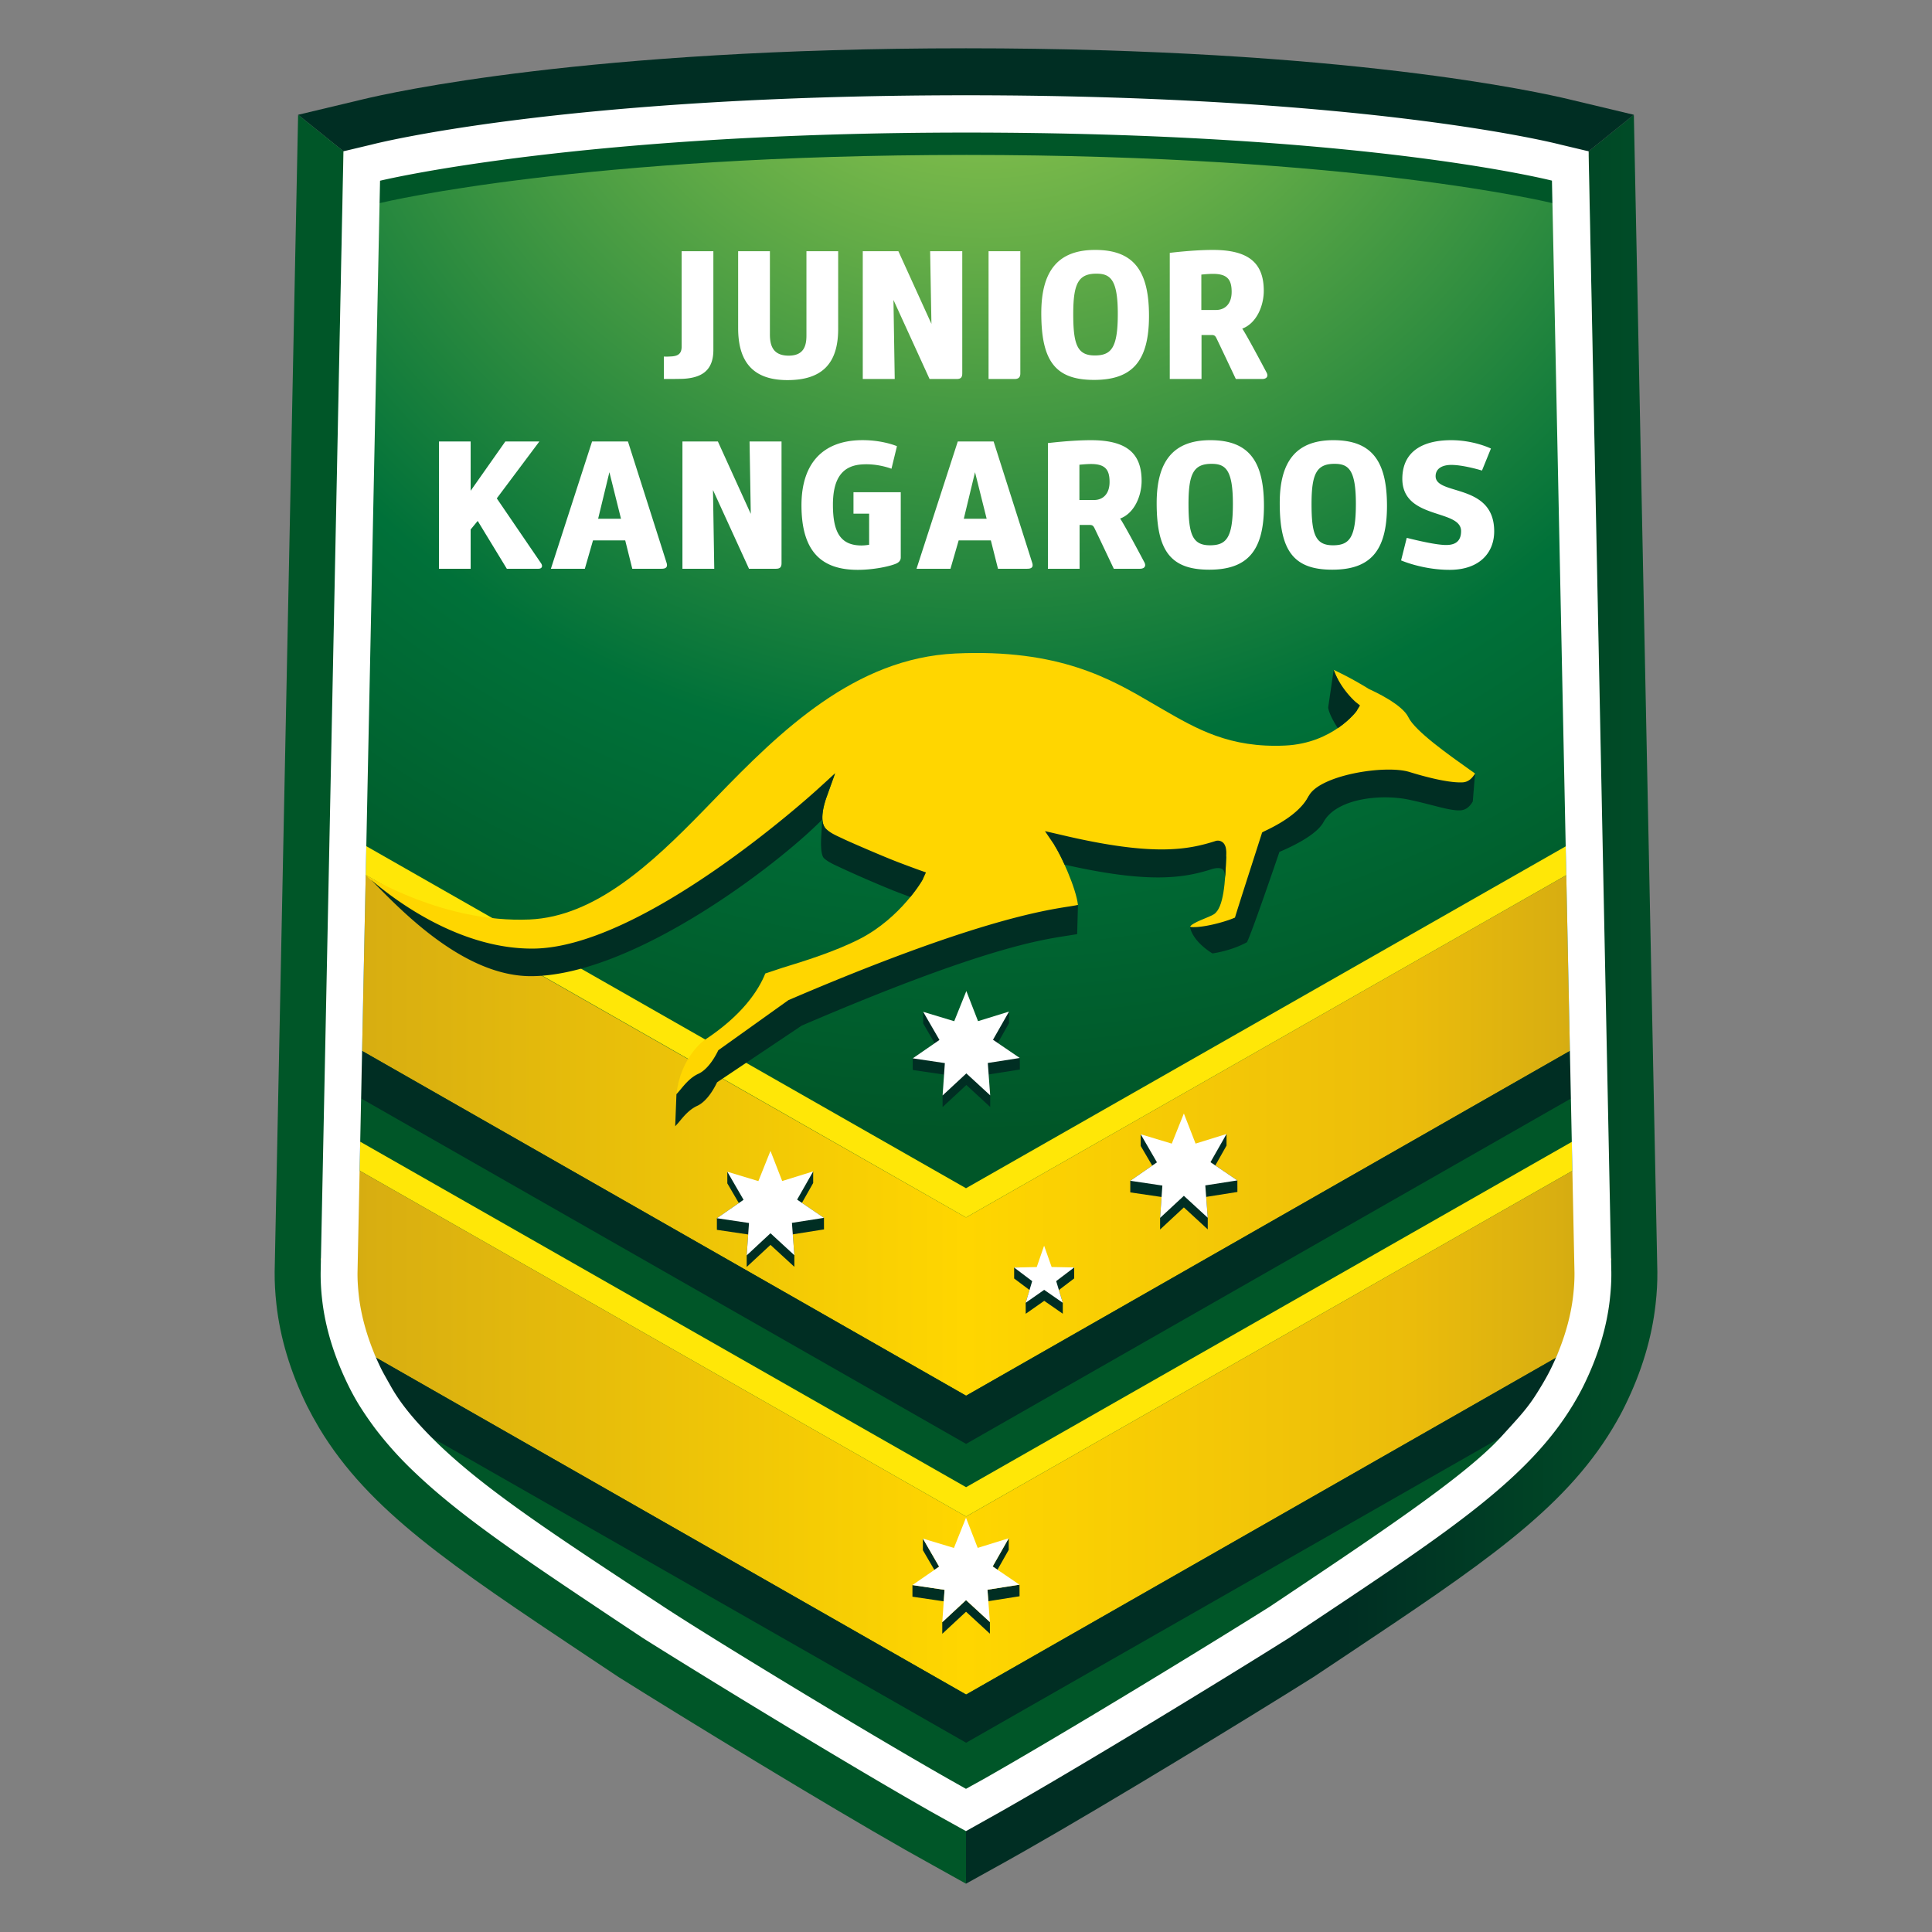
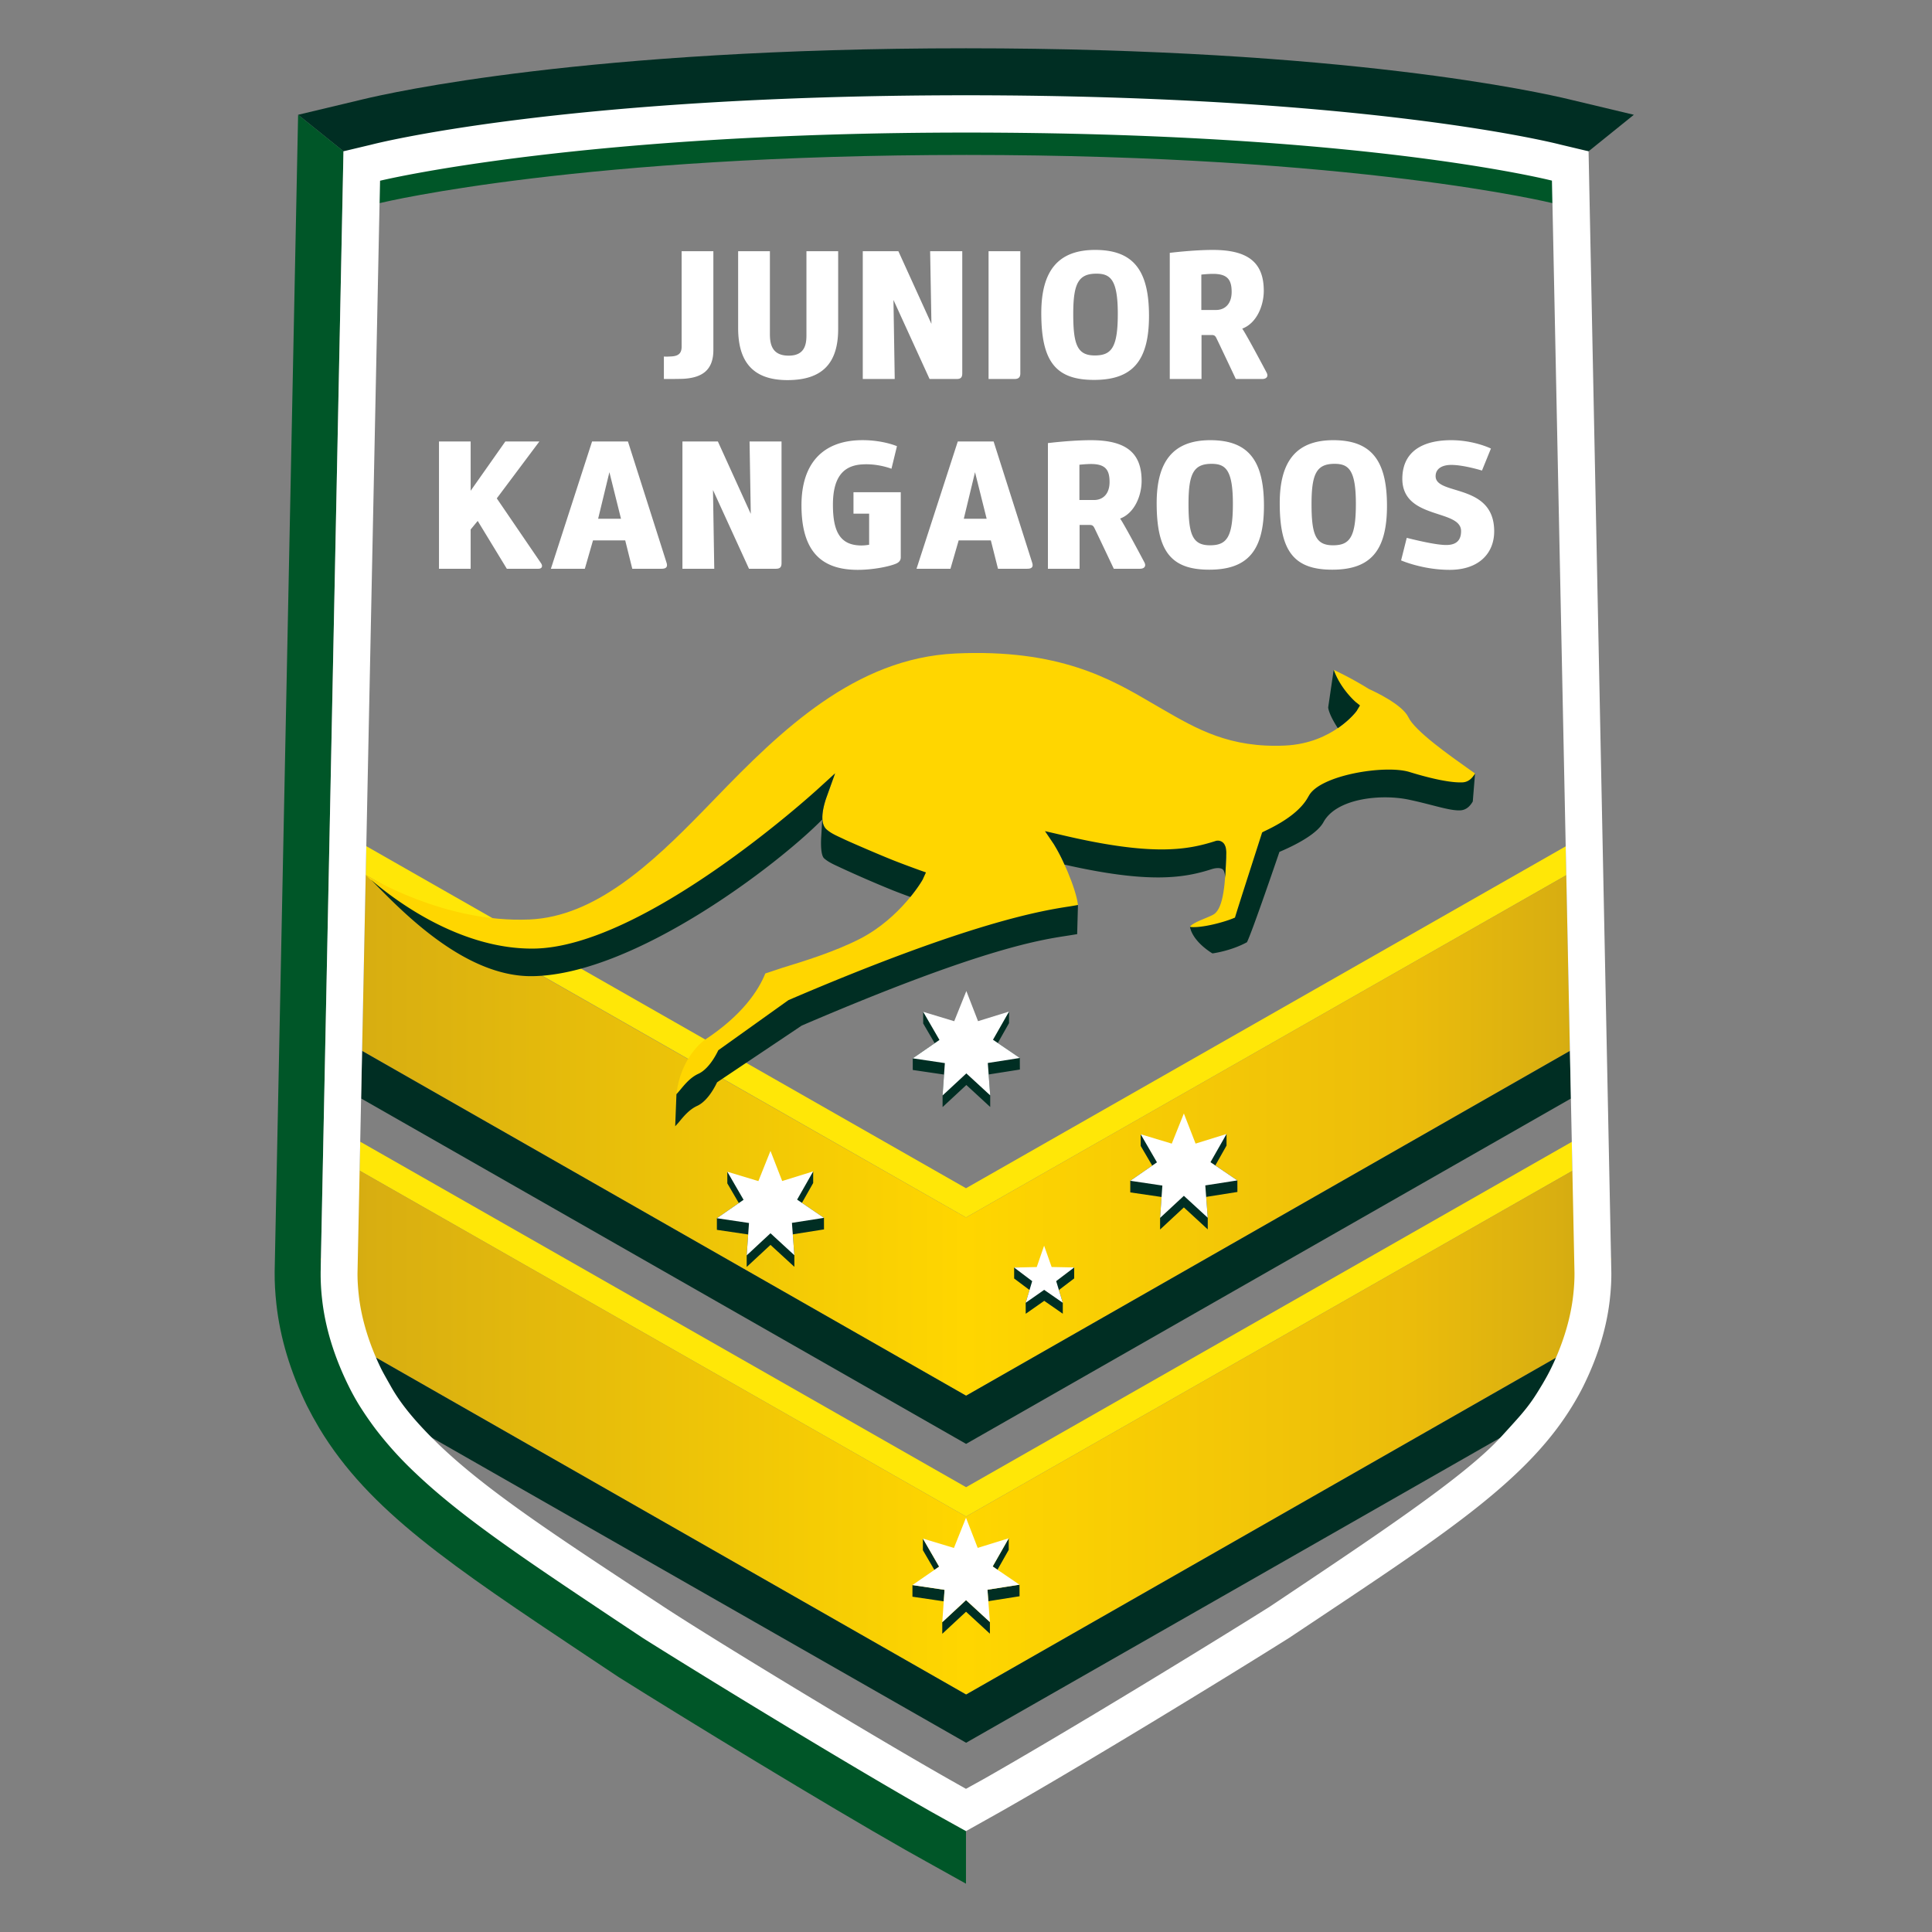
<svg xmlns="http://www.w3.org/2000/svg" clip-rule="evenodd" fill-rule="evenodd" stroke-linejoin="round" stroke-miterlimit="1.414" viewBox="0 0 100 100">
  <rect x="0" y="0" width="100" height="100" fill="#808080" stroke="none" />
  <radialGradient id="a" cx="50.963" cy="-6.206" gradientUnits="userSpaceOnUse" r="64.874">
    <stop offset="0" stop-color="#96ca4e" />
    <stop offset=".1" stop-color="#96ca4e" />
    <stop offset=".7" stop-color="#007139" />
    <stop offset="1" stop-color="#005628" />
  </radialGradient>
  <linearGradient id="b" gradientTransform="matrix(-20.629 0 0 -20.629 90.16 51.72)" gradientUnits="userSpaceOnUse" x2="1">
    <stop offset="0" stop-color="#005728" />
    <stop offset="1" stop-color="#002e23" />
  </linearGradient>
  <linearGradient id="c" gradientTransform="matrix(76.878 0 0 76.878 11.507 66.5)" gradientUnits="userSpaceOnUse" x2="1">
    <stop offset="0" stop-color="#b39612" />
    <stop offset=".1" stop-color="#d8ae11" />
    <stop offset=".5" stop-color="#ffd600" />
    <stop offset=".8" stop-color="#ebbc0b" />
    <stop offset=".9" stop-color="#d8ae11" />
    <stop offset="1" stop-color="#b39612" />
  </linearGradient>
-   <path d="m83.403 70.5v-62.48l-66.806-.189-1.167 62.203 34.569 27.166z" fill="url(#a)" />
-   <path d="m85.784 65.811-1.216-59.87-2.344 1.89 1.178 58.028-1.978 6.843-31.425 22.076v2.722l2.105-1.167s.789-.442 1.021-.577c4.24-2.412 11.353-6.749 14.855-8.95l1.652-1.1c7.024-4.684 11.269-7.512 13.834-11.772.245-.408.459-.794.647-1.182.86-1.749 1.39-3.516 1.579-5.243.069-.602.098-1.149.092-1.698z" fill="url(#b)" />
+   <path d="m83.403 70.5v-62.48z" fill="url(#a)" />
  <g fill-rule="nonzero">
    <path d="m84.568 5.941-3.242-.774-.141-.034c-1.405-.334-11.536-2.633-31.176-2.633h-.018c-19.643 0-29.773 2.299-31.176 2.633l-.141.034-3.244.774 2.348 1.89h64.446z" fill="#002e23" />
    <path d="m49.184 92.626-29.134-18.09-3.453-8.677 1.181-58.028-2.348-1.89-1.214 59.899c-.004.524.025 1.067.09 1.66.191 1.736.721 3.505 1.584 5.265.188.373.397.755.643 1.169 2.566 4.257 6.805 7.084 13.834 11.772l1.653 1.1c3.504 2.201 10.612 6.538 14.848 8.946.244.141 1.06.593 1.06.593l2.071 1.155v-2.722zm31.17-82.112-.024-2.494-30.299-3.089-30.361 3.089-.024 2.494.012-.002c.396-.096 10.575-2.492 30.371-2.492 20.195 0 30.323 2.494 30.325 2.494z" fill="#005628" />
    <path d="m50.005 78.495-31.389-17.9.03-1.5 31.359 17.882 31.352-17.875.03 1.499zm-.005-15.48s-31-17.689-31.072-17.724l.03-1.494 31.042 17.706 31.042-17.697.031 1.493z" fill="#ffe707" />
  </g>
  <path d="m80.534 70.279c.229-.528 2.869-5.09 2.869-5.09l-2.016-4.588-31.382 17.894-31.389-17.9-2.019 4.594s2.65 4.58 2.866 5.081l30.543 17.439zm-30.529 1.962 31.254-17.846-.188-9.095-31.071 17.715s-30.99-17.651-31.071-17.722l-.187 9.102z" fill="url(#c)" />
  <path d="m49.452 33.825c-5.184.24-9.034 3.982-12.408 7.476l-.609.627c-2.704 2.779-5.631 5.519-9.03 5.665-4.46.189-8.339-2.236-8.477-2.302 0 0 4.428 4.382 8.202 4.709l8.686-2.717 7.408-7.254-.451 1.258c-.145.41-.387 1.293.007 1.643l.83.718 4.169 1.834c-.032.087-1.161 2.017-3.247 3.1-1.296.669-2.943 1.177-4.038 1.512 0 0-.836.281-.882.293-.356.887-1.199 2.167-3.136 3.438 0 0-1.241.848-1.463 2.809l1.177.207s1.251-2.361 1.261-2.372c0 0 18.254-7.612 18.344-7.627-.102-.887-.875-2.574-1.23-3.117l8.903.608c-.049 1.306-.122 2.645-.634 2.987-.233.157-1.148.43-1.242.658l1.923.588 4.229-7.371 8.256-.05.348-1.109c-.074-.056-.329-.233-.329-.233-.97-.689-2.786-1.967-3.119-2.676-.315-.665-1.761-1.336-2.045-1.464-.939-.587-1.804-.982-1.823-.991.361.997 1.207 2.097 1.207 2.097-.004.02-1.233 1.707-3.727 1.821-2.856.13-4.547-.845-6.336-1.878l-.519-.302c-2.152-1.26-4.822-2.835-10.205-2.585z" fill="#ffd600" fill-rule="nonzero" />
  <path d="m19.463 70.27 30.543 17.439 30.528-17.43.853 1.845-3.733 2.293-27.648 15.787-27.658-15.794-.016-.015-3.404-1.985zm30.539 12.552-1.23 1.143v.6l1.23-1.142 1.235 1.136v-.601zm-1.112-.532-1.662-.247v.602l1.621.239zm2.222-.006 1.657-.26.003.598-1.617.256zm-3.343-2.649v.603l.594 1.021.246-.17zm3.612 1.444.83-1.457v.598l-.582 1.029zm29.878-26.683.051 2.465-31.305 17.874-31.312-17.879.049-2.461 31.263 17.846zm-28.767 11.212 3.108-.005v.567l-.791.601.201.661v.566l-.961-.667-.958.67-.002-.569.2-.66-.797-.597zm-11.102-4.193.7-.783v.6l-.583 1.03 1.141.774.002.597-1.617.256.083 1.081v.6l-1.236-1.135-1.231 1.142v-.599l.078-1.082-1.621-.24v-.601l1.136-.784-.596-1.021v-.603l.703.768zm21.398-2.168.697-.552v.599l-.58 1.029 1.141.775.002.597-1.617.256.082 1.08v.601l-1.236-1.137-1.231 1.144v-.601l.077-1.082-1.62-.238v-.601l1.137-.784-.598-1.021v-.603l.706.538zm-21.979-7.48c9.512-4.081 13.197-4.643 14.581-4.856l.405-.069-.041 1.51c-.088.012-.409.065-.409.065-1.381.216-4.335.584-13.848 4.667l-4.381 2.936c-.009.01-.402.921-1.015 1.213-.43.192-.723.56-.981.873 0 0-.088.099-.172.189l.065-1.661c.083-.089.166-.188.166-.188.261-.315.554-.682.987-.875.609-.292 1.004-1.201 1.015-1.212zm10.721 1.494.697-.902v.598l-.581 1.029 1.139.775.003.598-1.616.255.081 1.082v.6l-1.235-1.137-1.23 1.143v-.601l.075-1.082-1.619-.238v-.602l1.135-.783-.595-1.022v-.602l.731.889zm-8.972-10.842c-2.303 2.343-9.739 8.035-14.999 8.107-3.563.048-6.852-3.464-8.374-5.007 1.612 1.39 4.85 3.603 8.398 3.58 5.711-.027 14.557-8.092 14.648-8.168l.993-.902-.451 1.258c-.094.266-.228.732-.205 1.122h-.001c.014.211.075.399.213.521.252.22.576.349.877.493.247.124 2.043.899 2.696 1.151.405.158.824.313 1.23.46l.345.122-.149.326c-.013.038-.237.427-.659.945a42.191 42.191 0 0 1 -.89-.336 61.885 61.885 0 0 1 -2.698-1.17c-.296-.142-.623-.27-.874-.491-.189-.17-.171-.853-.149-1.156zm33.135-1.924c.328-.012.529-.244.655-.459l-.117 1.448c-.121.213-.324.447-.651.46-.563.024-1.392-.285-2.654-.553-1.442-.304-3.749-.075-4.423 1.163-.284.521-1.151 1.06-2.28 1.54 0 0-1.439 4.225-1.682 4.676-.835.458-1.785.578-1.785.578s-1.001-.574-1.164-1.37c.595.074 1.818-.255 2.331-.484.105-.381 1.39-4.347 1.398-4.387l.017-.028.108-.055c1.194-.559 1.947-1.161 2.298-1.829.566-1.076 3.948-1.624 5.209-1.237 1.236.38 2.178.562 2.74.537zm-12.347 4.586c-.079-.205-.425-.158-.623-.096-1.424.46-3.239.764-7.623-.233a8.679 8.679 0 0 0 -.535-1.027l-.477-.706.832.192c4.707 1.116 6.527.792 8.002.317a.397.397 0 0 1 .488.246c.036.066.054.18.063.318 0 .072 0 .157-.005.241-.015.375-.03.755-.059 1.111v-.041a.82.82 0 0 0 -.063-.322zm6.893-8.312.154-.255-.23-.184c-.004-.007-.77-.661-1.131-1.658l-.285 1.94s0 .31.498 1.077c.663-.453.993-.908.994-.92z" fill="#002e23" fill-rule="nonzero" />
  <path d="m82.224 7.831 1.178 58.028c.005.426-.02.88-.076 1.384-.16 1.457-.614 2.959-1.352 4.46-.16.325-.338.65-.55.999-2.29 3.802-6.364 6.521-13.115 11.019l-1.599 1.065c-3.475 2.185-10.541 6.496-14.763 8.9-.232.133-1.948 1.092-1.948 1.092s-1.711-.948-1.948-1.086c-4.218-2.401-11.285-6.711-14.761-8.898l-1.606-1.068c-4.515-3.013-7.792-5.204-10.179-7.479a18.732 18.732 0 0 1 -2.064-2.279 17.279 17.279 0 0 1 -.87-1.269 12.16 12.16 0 0 1 -.541-.989c-.741-1.508-1.199-3.01-1.359-4.468a11.447 11.447 0 0 1 -.074-1.383l1.181-58.028 1.451-.346s9.724-2.548 30.77-2.554c21.047.006 30.773 2.554 30.773 2.554l1.452.346zm-.794 59.202c.044-.385.068-.772.065-1.159l-1.165-56.524s-2.54-.651-7.774-1.29c-4.994-.606-12.452-1.198-22.54-1.198-19.492 0-29.668 2.333-30.346 2.493l-1.165 56.52c-.004.386.023.773.065 1.159.121 1.103.448 2.206.893 3.236.087.201.179.399.274.593.105.211.351.639.472.855.528.953 1.266 1.81 2.123 2.677l.016.015c2.567 2.593 6.478 5.116 11.951 8.721 2.473 1.629 10.342 6.413 14.707 8.898.231.132.993.561.993.561s.777-.429 1.012-.561c4.351-2.478 11.504-6.851 14.692-8.855 5.507-3.681 10.021-6.681 11.939-8.745l.012-.012c.098-.107.838-.915 1.087-1.209.455-.536.695-.898 1.05-1.49.049-.078.092-.155.137-.233.119-.204.231-.411.335-.622.095-.192.186-.387.271-.584.448-1.033.774-2.139.896-3.246zm-32.054 13.088.624-1.562.606 1.56 1.605-.497-.83 1.457 1.388.945-1.657.26.125 1.674-1.235-1.136-1.23 1.143.118-1.675-1.662-.247 1.381-.954-.84-1.454zm4.286-14.539.381-1.105.39 1.103 1.167.023-.932.708.342 1.121-.963-.669-.958.669.337-1.12-.934-.704zm-14.408-4.448.626-1.564.606 1.56 1.604-.498-.831 1.46 1.389.944-1.658.259.126 1.675-1.236-1.137-1.231 1.145.119-1.676-1.662-.247 1.381-.954-.841-1.452zm21.397-1.94.626-1.561.606 1.559 1.602-.497-.83 1.459 1.391.944-1.66.258.127 1.675-1.236-1.136-1.231 1.143.118-1.674-1.661-.247 1.381-.954-.842-1.454zm-11.261-6.336.628-1.562.605 1.559 1.604-.496-.83 1.458 1.388.944-1.657.259.125 1.676-1.235-1.137-1.23 1.142.118-1.675-1.662-.247 1.382-.952-.842-1.455zm27.317-28.502s-.94-.292-1.589-.292c-.471 0-.811.19-.811.584 0 1.016 3.032.339 3.032 2.853 0 1.119-.771 1.994-2.306 1.994-1.403 0-2.513-.489-2.513-.489l.293-1.167s1.202.31 1.814.358c.63.066.998-.123.998-.707 0-1.176-3.135-.555-3.039-2.815.065-1.523 1.373-1.891 2.522-1.891 1.194 0 2.062.433 2.062.433zm-31.721 2.231h-.81v-1.11h2.447v3.377c0 .161-.104.255-.225.312-.358.159-1.215.329-1.998.329-1.832 0-2.916-.894-2.916-3.342 0-2.193 1.128-3.321 3.03-3.369 1.14-.028 1.912.311 1.912.311l-.284 1.168s-.677-.273-1.486-.227c-.943.047-1.544.584-1.544 2.09 0 1.402.377 2.098 1.461 2.108.158 0 .291-.018.413-.037zm20.436-.405c0 2.354-.874 3.305-2.832 3.305-1.987 0-2.721-.962-2.721-3.445 0-2.165.859-3.258 2.777-3.258 1.995 0 2.776 1.082 2.776 3.398zm6.368 0c0 2.354-.876 3.305-2.834 3.305-1.985 0-2.717-.962-2.717-3.445 0-2.165.855-3.258 2.774-3.258 1.995 0 2.777 1.082 2.777 3.398zm-34.82 3.257h-1.647v-6.589h1.834l1.703 3.747-.063-3.747h1.655v6.298c0 .215-.085.291-.293.291h-1.391l-1.864-4.076zm12.226 0h-1.757l2.136-6.589h1.854s2.003 6.288 2.003 6.298c.058.206-.036.291-.263.291h-1.513l-.37-1.469h-1.665zm-18.925 0h-1.757l2.132-6.589h1.856s2.005 6.288 2.005 6.298c.058.206-.039.291-.264.291h-1.516l-.366-1.469h-1.667zm25.608 0h-1.639v-6.504s1.207-.151 2.224-.151c1.862 0 2.626.686 2.626 2.108 0 .753-.359 1.668-1.113 1.949.133.178.659 1.139 1.253 2.259.112.207 0 .339-.229.339h-1.351s-.971-2.053-1.008-2.118c-.057-.113-.113-.15-.245-.15h-.518zm-31.518 0h-1.639v-6.589h1.639v2.552l1.796-2.552h1.762l-2.205 2.946 2.287 3.352c.113.168.039.291-.131.291h-1.637l-1.507-2.476-.365.443zm43.524-3.351c0 1.572.205 2.136 1.109 2.136.855 0 1.186-.394 1.186-2.144 0-1.761-.377-2.072-1.103-2.072-.929 0-1.192.509-1.192 2.08zm-6.368 0c0 1.572.208 2.136 1.111 2.136.856 0 1.186-.394 1.186-2.144 0-1.761-.378-2.072-1.102-2.072-.933 0-1.195.509-1.195 2.08zm-11.631.763h1.183l-.602-2.41zm-18.927 0h1.184l-.601-2.41zm26.472-1.903c0-.629-.216-.931-.959-.931-.265 0-.602.038-.602.038v1.826h.754c.468 0 .807-.32.807-.933zm-19.225-11.946h1.644v4.309c0 .633.2 1.097.974 1.097.775 0 .917-.501.917-1.04v-4.366h1.642v4.026c0 1.785-.83 2.646-2.625 2.646-1.785 0-2.552-.946-2.552-2.692zm21.266 3.346c0 2.362-.878 3.316-2.845 3.316-1.993 0-2.73-.964-2.73-3.458 0-2.174.86-3.27 2.786-3.27 2.005 0 2.789 1.087 2.789 3.412zm-6.962 3.269h-1.342v-6.615h1.644v6.322c0 .208-.095.293-.302.293zm-15.586-1.503c0 1.125-.68 1.446-1.579 1.494a34.61 34.61 0 0 1 -.982.009v-1.163c.152.011.284 0 .426-.008.34-.029.492-.17.492-.502v-4.942h1.643zm25.266 1.503h-1.643v-6.529s1.209-.152 2.23-.152c1.87 0 2.636.69 2.636 2.117 0 .756-.359 1.673-1.115 1.957.133.179.66 1.142 1.257 2.267.113.208 0 .34-.228.34h-1.361s-.973-2.06-1.011-2.127c-.056-.113-.113-.15-.245-.15h-.52zm-15.879 0h-1.654v-6.615h1.843l1.711 3.761-.067-3.761h1.663v6.322c0 .218-.085.293-.292.293h-1.4l-1.869-4.092zm9.24-3.365c0 1.578.207 2.146 1.114 2.146.86 0 1.192-.398 1.192-2.153 0-1.767-.379-2.08-1.106-2.08-.936 0-1.2.511-1.2 2.087zm8.199-1.143c0-.631-.217-.934-.965-.934-.264 0-.604.038-.604.038v1.832h.756c.472 0 .813-.321.813-.936z" fill="#fff" fill-rule="nonzero" />
</svg>